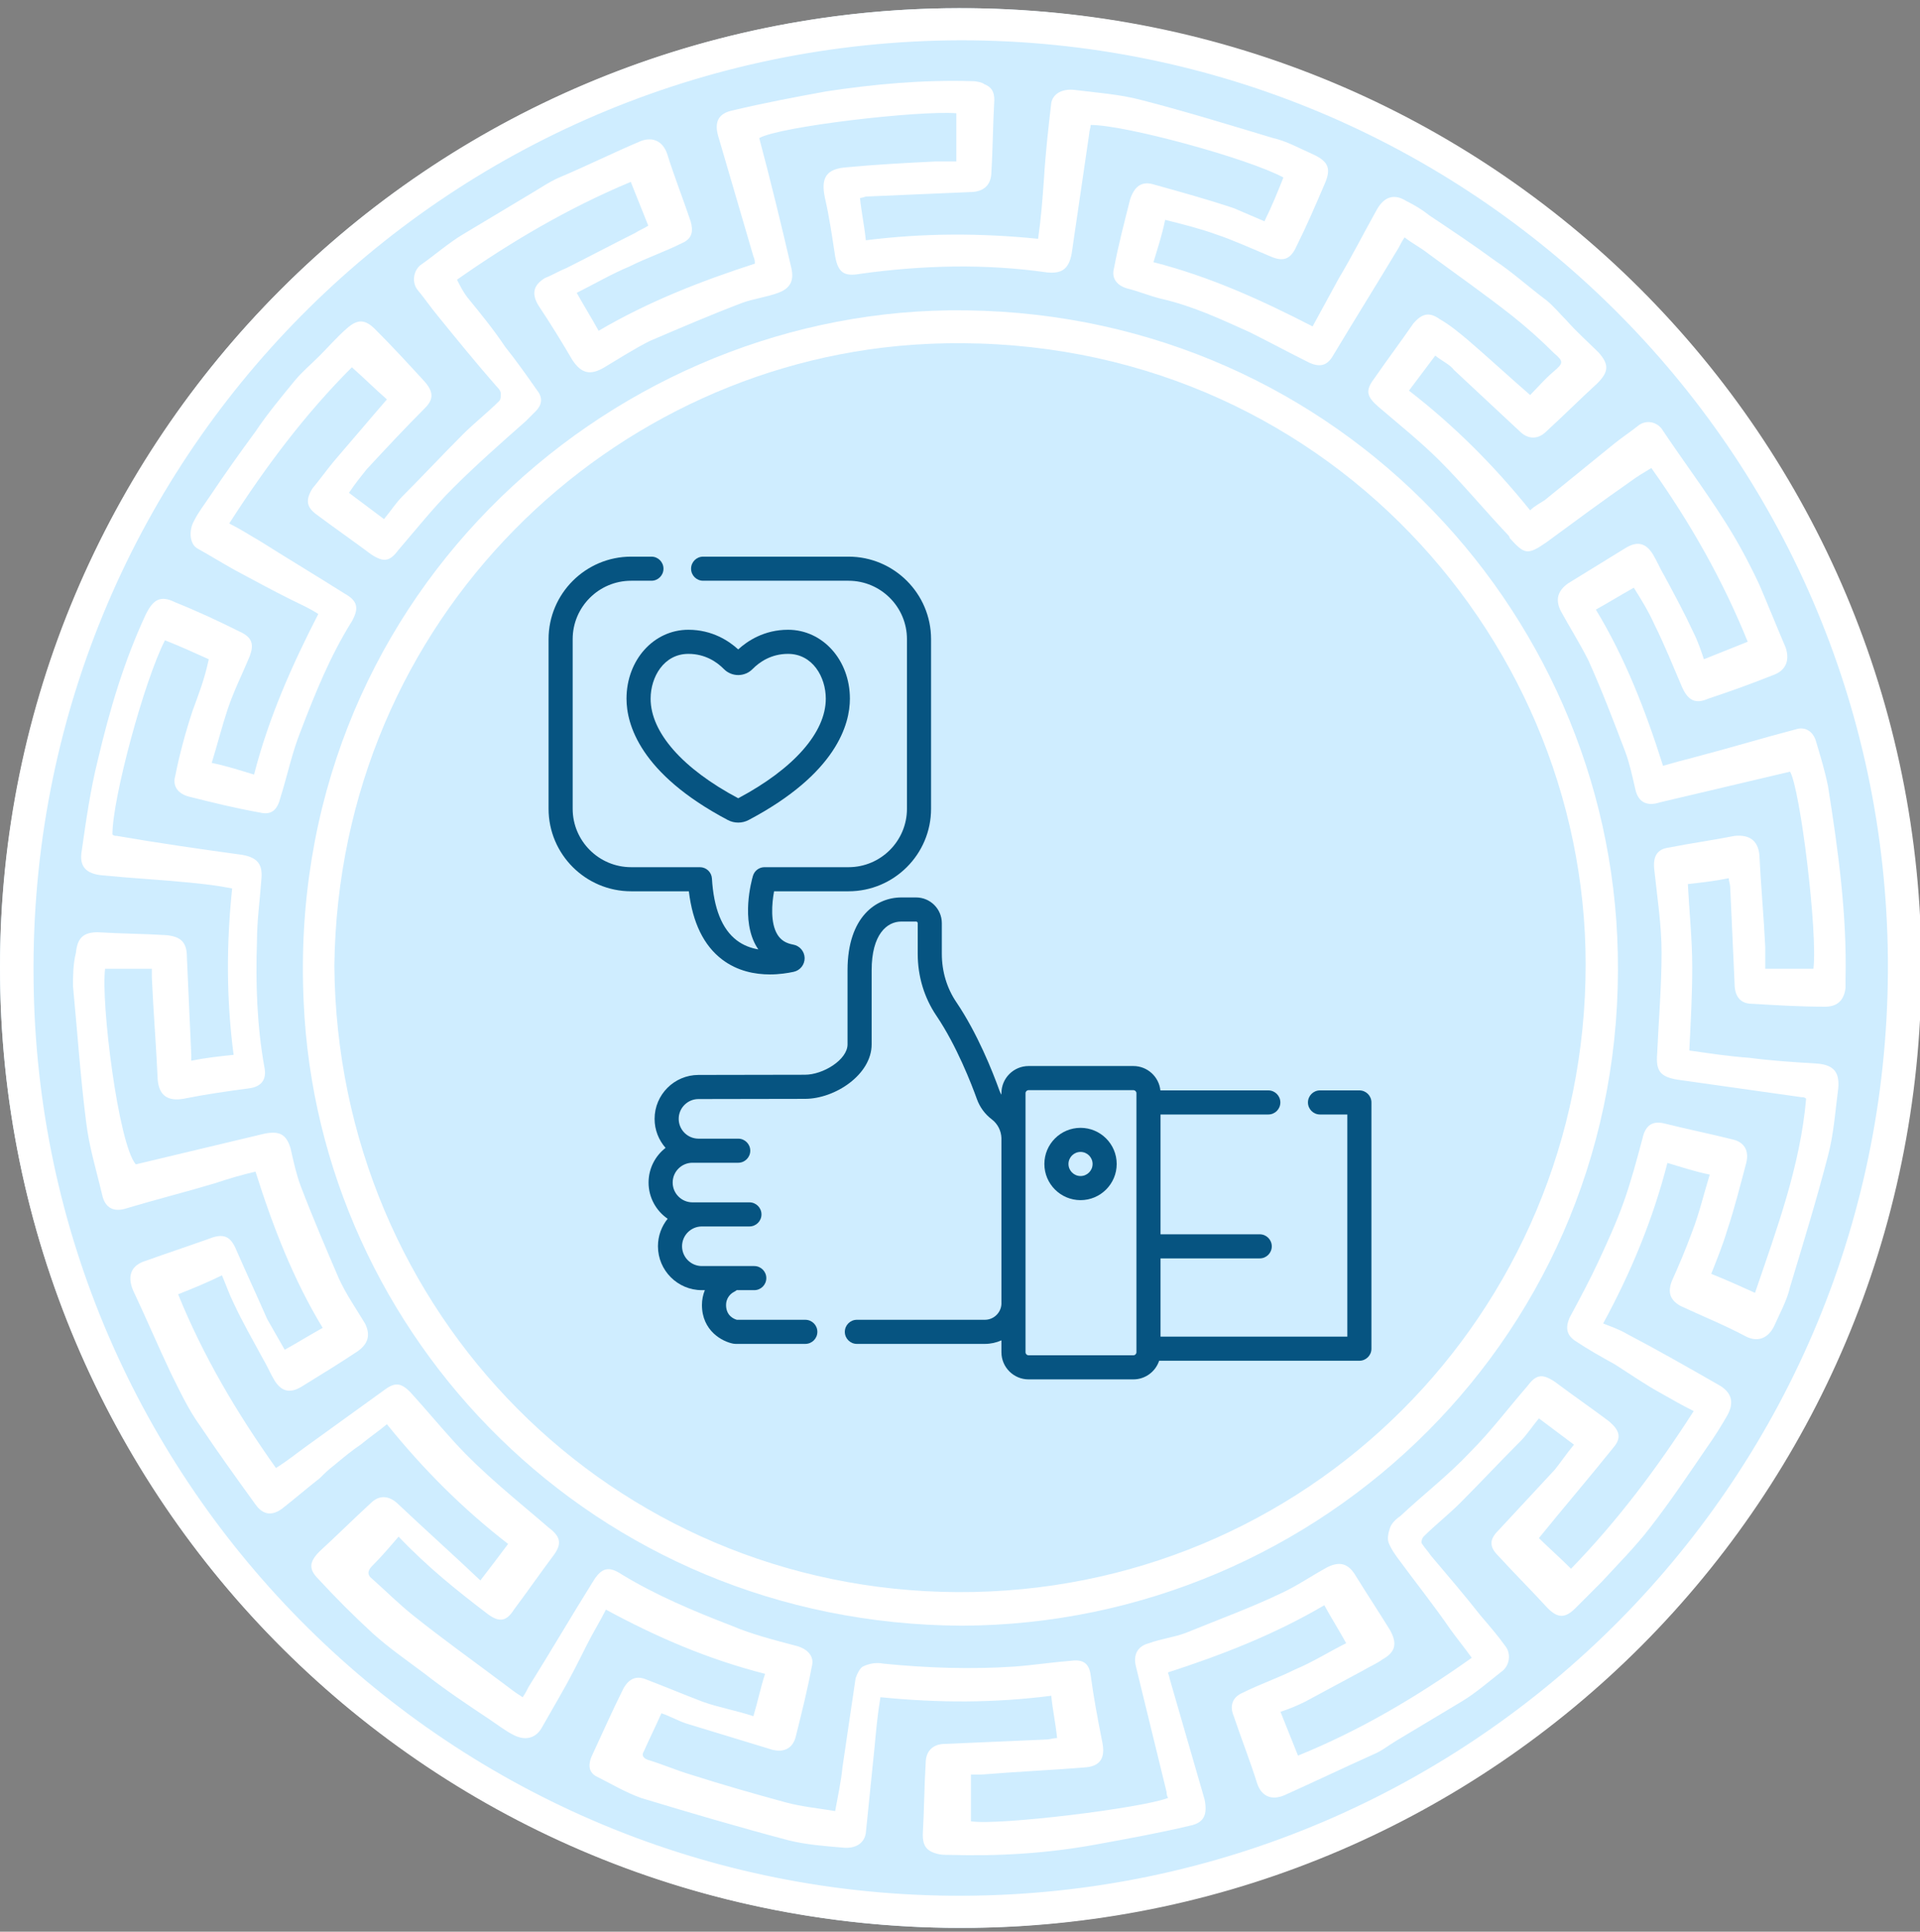
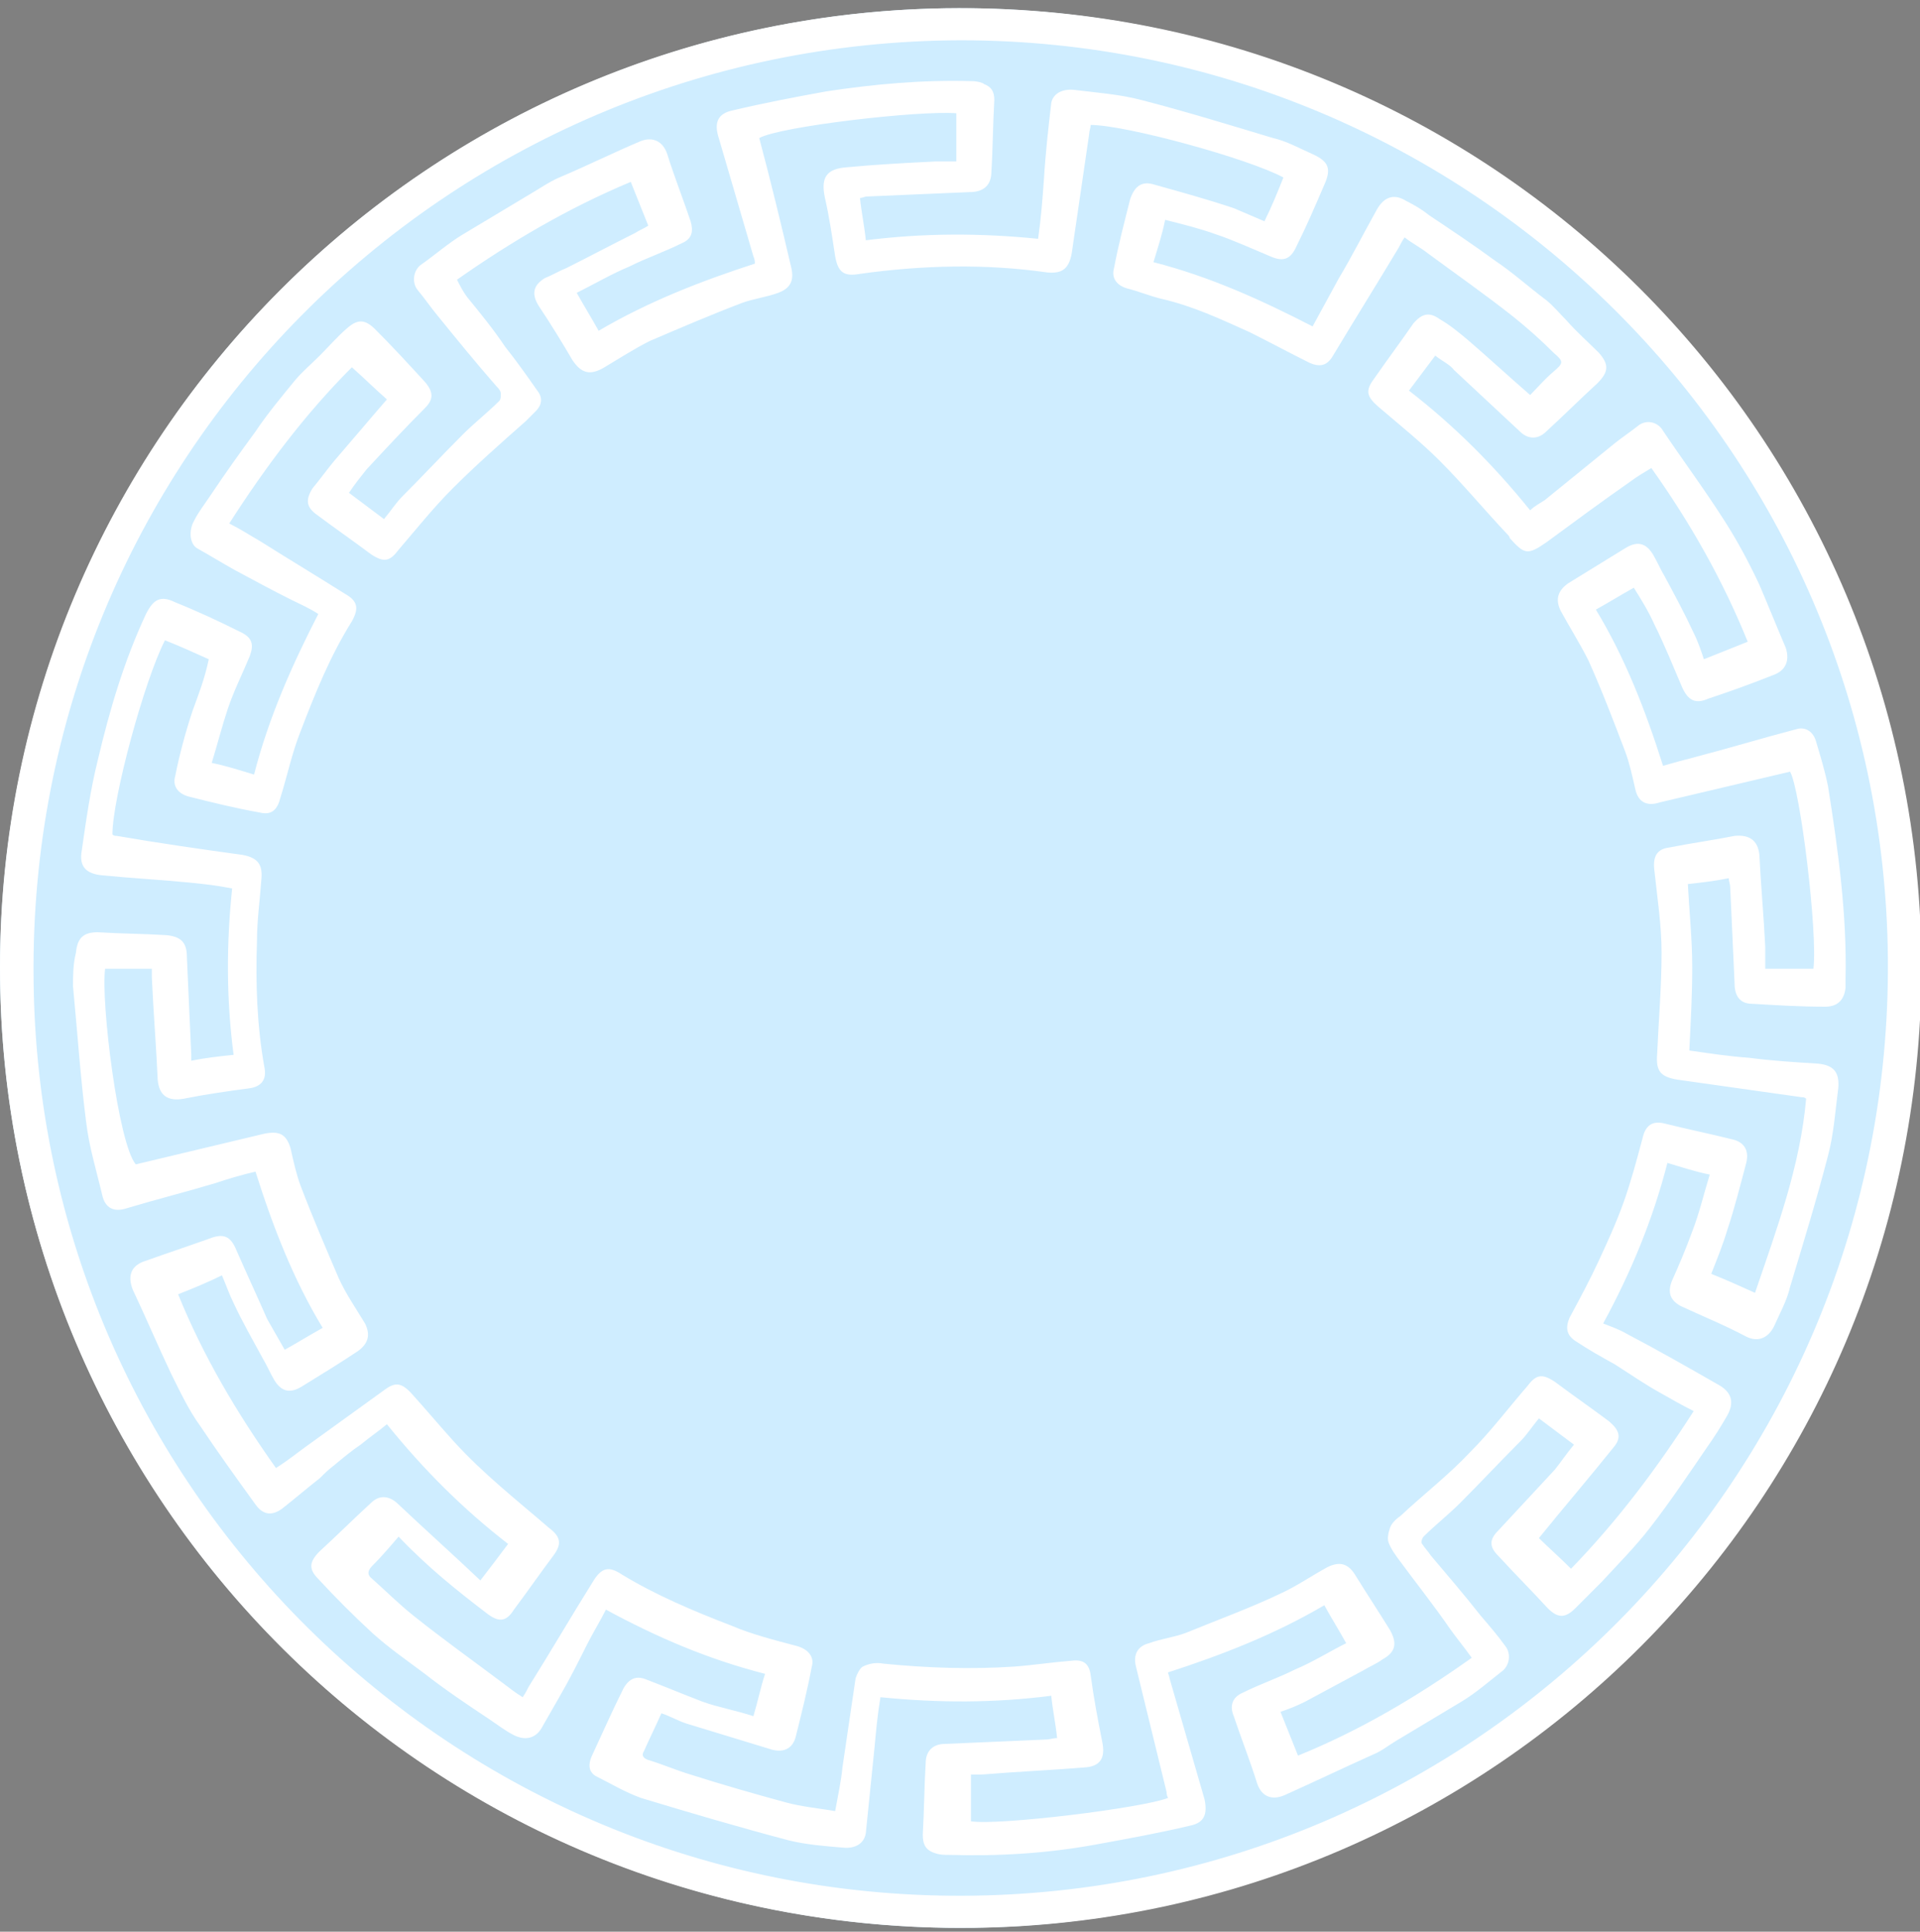
<svg xmlns="http://www.w3.org/2000/svg" width="160" height="161" viewBox="0 0 160 161" fill="none">
  <rect x="0" y="0" width="160" height="161" fill="#808080" stroke="none" />
  <circle cx="80" cy="80.68" r="80" fill="#CFEDFF" />
  <g clip-path="url(#clip0)">
    <path d="M113.281 90.879H110C109.445 90.879 108.996 91.329 108.996 91.884C108.996 92.439 109.445 92.888 110 92.888H112.277V111.404H96.711V104.882H104.978C105.533 104.882 105.982 104.432 105.982 103.877C105.982 103.323 105.533 102.873 104.978 102.873H96.711V92.888H105.692C106.247 92.888 106.696 92.439 106.696 91.884C106.696 91.329 106.247 90.879 105.692 90.879H96.699C96.582 89.741 95.616 88.85 94.447 88.85H85.716C84.467 88.85 83.452 89.865 83.452 91.113V91.241C83.391 91.142 83.339 91.037 83.299 90.927C82.706 89.276 81.449 86.12 79.697 83.528C78.904 82.358 78.486 80.962 78.486 79.494V76.941C78.486 75.76 77.524 74.799 76.343 74.799H75.104C73.039 74.799 70.628 76.388 70.628 80.869V87.044C70.628 88.324 68.595 89.576 67.076 89.576L58.208 89.592C56.191 89.592 54.549 91.234 54.549 93.251C54.549 94.178 54.895 95.025 55.464 95.671C54.602 96.341 54.047 97.387 54.047 98.561C54.047 99.812 54.678 100.918 55.638 101.578C55.132 102.206 54.829 103.004 54.829 103.87C54.829 105.888 56.47 107.53 58.488 107.53H58.737C58.58 107.913 58.496 108.331 58.496 108.765C58.496 110.932 60.206 111.822 61.111 111.991C61.172 112.002 61.233 112.008 61.294 112.008H67.109C67.664 112.008 68.114 111.558 68.114 111.003C68.114 110.449 67.664 109.999 67.109 109.999H61.406C61.17 109.934 60.505 109.672 60.505 108.764C60.505 108.293 60.769 107.868 61.193 107.659C61.265 107.623 61.33 107.578 61.391 107.53H62.855C63.409 107.53 63.859 107.08 63.859 106.525C63.859 105.97 63.409 105.521 62.855 105.521H58.488C57.578 105.521 56.838 104.781 56.838 103.87C56.838 102.961 57.578 102.22 58.488 102.22H62.451C63.006 102.22 63.456 101.771 63.456 101.216C63.456 100.661 63.006 100.211 62.451 100.211H57.706C56.796 100.211 56.056 99.471 56.056 98.561C56.056 97.651 56.796 96.911 57.706 96.911H61.517C62.072 96.911 62.522 96.461 62.522 95.906C62.522 95.352 62.072 94.902 61.517 94.902H58.208C57.298 94.902 56.558 94.162 56.558 93.251C56.558 92.342 57.298 91.601 58.208 91.601L67.076 91.585C69.595 91.585 72.637 89.559 72.637 87.044V80.869C72.637 77.874 73.912 76.808 75.104 76.808H76.343C76.417 76.808 76.477 76.867 76.477 76.941V79.494C76.477 81.365 77.015 83.15 78.032 84.654C79.723 87.154 80.956 90.349 81.409 91.607C81.651 92.278 82.079 92.861 82.647 93.291C83.135 93.66 83.431 94.239 83.452 94.85V108.694C83.41 109.42 82.808 109.999 82.071 109.999H71.406C70.852 109.999 70.402 110.449 70.402 111.003C70.402 111.558 70.852 112.008 71.406 112.008H82.071C82.563 112.008 83.03 111.901 83.452 111.713V112.702C83.452 113.95 84.467 114.966 85.716 114.966H94.447C95.447 114.966 96.295 114.314 96.595 113.413H113.281C113.836 113.413 114.286 112.963 114.286 112.409V91.884C114.286 91.329 113.836 90.879 113.281 90.879ZM94.702 112.702C94.702 112.843 94.587 112.957 94.447 112.957H85.716C85.575 112.957 85.461 112.843 85.461 112.702V91.113C85.461 90.972 85.575 90.859 85.716 90.859H94.447C94.587 90.859 94.702 90.972 94.702 91.113V112.702Z" fill="#065481" />
    <path d="M90.045 94C88.383 94 87.031 95.352 87.031 97.013C87.031 98.675 88.383 100.027 90.045 100.027C91.706 100.027 93.058 98.675 93.058 97.013C93.058 95.352 91.706 94 90.045 94ZM90.045 98.018C89.491 98.018 89.04 97.567 89.04 97.013C89.04 96.46 89.491 96.009 90.045 96.009C90.599 96.009 91.049 96.46 91.049 97.013C91.049 97.567 90.599 98.018 90.045 98.018Z" fill="#065481" />
-     <path d="M60.184 79.976C61.456 80.941 62.915 81.215 64.16 81.215C64.935 81.215 65.628 81.108 66.141 80.997C66.68 80.88 67.063 80.396 67.053 79.846C67.043 79.296 66.642 78.826 66.1 78.729C65.489 78.619 65.072 78.356 64.789 77.898C64.19 76.932 64.314 75.322 64.506 74.285H70.709C74.503 74.285 77.589 71.201 77.589 67.409V53.27C77.589 49.479 74.503 46.394 70.709 46.394H58.594C58.039 46.394 57.59 46.844 57.59 47.399C57.59 47.953 58.039 48.403 58.594 48.403H70.709C73.395 48.403 75.58 50.586 75.58 53.27V67.409C75.58 70.093 73.395 72.276 70.709 72.276H63.709C63.264 72.276 62.872 72.569 62.746 72.996C62.635 73.371 61.703 76.725 63.077 78.951C63.114 79.011 63.153 79.07 63.194 79.128C62.577 79.022 61.952 78.796 61.398 78.375C60.172 77.446 59.475 75.712 59.328 73.221C59.297 72.691 58.857 72.276 58.325 72.276H52.595C49.909 72.276 47.723 70.093 47.723 67.409V53.27C47.723 50.586 49.909 48.403 52.595 48.403H54.286C54.841 48.403 55.29 47.953 55.29 47.399C55.29 46.844 54.841 46.394 54.286 46.394H52.595C48.801 46.394 45.714 49.479 45.714 53.27V67.409C45.714 71.201 48.801 74.285 52.595 74.285H57.405C57.716 76.9 58.648 78.812 60.184 79.976Z" fill="#065481" />
-     <path d="M52.209 58.233C52.209 60.343 53.305 64.461 60.645 68.343C60.918 68.488 61.218 68.56 61.517 68.56C61.817 68.56 62.117 68.488 62.39 68.343C69.73 64.461 70.825 60.343 70.825 58.233C70.825 55.012 68.561 52.488 65.669 52.488C63.678 52.488 62.281 53.426 61.517 54.125C60.754 53.426 59.357 52.488 57.365 52.488C54.474 52.488 52.209 55.012 52.209 58.233ZM57.365 54.497C58.782 54.497 59.758 55.188 60.327 55.766C60.637 56.083 61.071 56.264 61.517 56.264C61.964 56.264 62.398 56.083 62.708 55.767C63.277 55.188 64.252 54.497 65.669 54.497C67.714 54.497 68.816 56.422 68.816 58.233C68.816 61.041 66.157 64.063 61.517 66.532C56.877 64.063 54.218 61.041 54.218 58.233C54.218 56.422 55.322 54.497 57.365 54.497Z" fill="#065481" />
  </g>
  <g clip-path="url(#clip1)">
    <path d="M81.034 160.68C124.471 160.193 160 125.03 160.122 80.741C160.122 36.452 124.35 0.558 79.817 0.68C35.65 0.802 0 36.574 0 80.619C0 124.908 35.894 161.167 81.034 160.68ZM80.061 3.357C122.525 3.357 156.958 37.547 157.323 79.889C157.688 122.961 123.011 157.881 80.183 158.003C37.597 158.125 3.163 123.813 2.798 81.593C2.312 38.399 36.989 3.478 80.061 3.357Z" fill="white" />
    <path d="M6.084 82.201C6.449 85.973 6.692 89.745 7.179 93.516C7.422 95.585 8.03 97.532 8.517 99.6C8.76 100.695 9.491 101.06 10.586 100.695C13.019 99.965 15.453 99.357 17.886 98.627C18.981 98.262 20.198 97.897 21.293 97.653C22.753 102.277 24.456 106.657 26.89 110.672C25.795 111.281 24.821 111.889 23.726 112.497C23.24 111.646 22.753 110.794 22.266 109.942C21.415 107.996 20.563 106.17 19.711 104.224C19.224 103.007 18.616 102.764 17.399 103.25C15.696 103.859 13.871 104.467 12.167 105.075C10.951 105.44 10.586 106.292 11.072 107.509C12.167 109.821 13.141 112.132 14.236 114.444C14.966 115.904 15.696 117.486 16.669 118.824C18.129 121.015 19.711 123.205 21.293 125.395C21.901 126.246 22.631 126.368 23.483 125.76C24.578 124.908 25.551 124.056 26.646 123.205C27.011 122.84 27.377 122.475 27.863 122.11C28.593 121.501 29.323 120.893 30.053 120.406C30.783 119.798 31.513 119.311 32.243 118.703C35.285 122.475 38.57 125.76 42.342 128.68C41.612 129.653 40.882 130.627 40.03 131.722C37.719 129.532 35.407 127.463 33.217 125.395C32.487 124.665 31.635 124.543 30.905 125.273C29.445 126.612 28.107 127.95 26.646 129.288C25.795 130.14 25.673 130.748 26.525 131.6C27.985 133.182 29.445 134.642 31.027 136.102C32.365 137.319 33.947 138.414 35.407 139.509C37.11 140.847 38.935 142.064 40.761 143.281C41.49 143.767 42.099 144.254 42.829 144.619C43.802 145.106 44.654 144.862 45.141 144.011C45.627 143.159 46.114 142.307 46.601 141.456C47.453 139.996 48.182 138.535 48.913 137.075C49.399 136.102 50.008 135.129 50.494 134.155C54.753 136.467 59.011 138.292 63.757 139.509C63.392 140.604 63.148 141.821 62.783 143.037C61.323 142.551 59.863 142.307 58.525 141.821C56.943 141.212 55.483 140.604 53.901 139.996C53.05 139.631 52.441 139.874 51.954 140.726C50.981 142.672 50.129 144.619 49.278 146.444C49.034 147.053 49.034 147.661 49.643 148.026C50.859 148.634 52.076 149.364 53.414 149.851C57.43 151.068 61.567 152.285 65.703 153.38C67.163 153.745 68.745 153.866 70.205 153.988C71.3 154.11 72.03 153.623 72.152 152.771C72.395 150.338 72.639 148.026 72.882 145.592C73.004 144.254 73.126 142.916 73.369 141.456C78.236 141.942 82.859 141.942 87.605 141.334C87.726 142.551 87.97 143.646 88.091 144.862C87.726 144.862 87.483 144.984 87.118 144.984C84.319 145.106 81.521 145.227 78.722 145.349C77.749 145.349 77.141 145.958 77.141 146.931C77.019 148.878 77.019 150.824 76.897 152.893C76.897 153.745 77.141 154.231 77.992 154.475C78.357 154.596 78.722 154.596 79.088 154.596C83.224 154.718 87.24 154.475 91.255 153.745C93.932 153.258 96.608 152.771 99.163 152.163C100.38 151.919 100.624 151.189 100.38 149.973C99.407 146.566 98.433 143.281 97.46 139.874C97.46 139.752 97.338 139.509 97.338 139.387C101.84 137.927 106.221 136.224 110.357 133.79C110.966 134.885 111.574 135.859 112.183 136.954C110.722 137.684 109.384 138.535 107.924 139.144C106.464 139.874 105.004 140.361 103.544 141.091C102.692 141.456 102.449 142.186 102.814 143.037C103.422 144.862 104.152 146.688 104.76 148.634C105.125 149.729 105.977 150.094 107.072 149.608C109.506 148.513 112.061 147.296 114.494 146.201C115.103 145.958 115.711 145.471 116.319 145.106C118.145 144.011 119.97 142.916 121.795 141.821C123.011 141.091 124.106 140.117 125.202 139.266C125.81 138.779 125.932 137.805 125.445 137.197C124.837 136.345 124.106 135.494 123.376 134.642C122.038 132.938 120.578 131.235 119.24 129.653C118.996 129.288 118.753 129.045 118.51 128.68C118.388 128.558 118.51 128.193 118.631 128.072C119.605 127.098 120.7 126.246 121.673 125.273C123.376 123.57 124.958 121.866 126.662 120.163C127.27 119.554 127.635 118.946 128.243 118.216C129.217 118.946 130.19 119.676 131.164 120.406C130.555 121.136 130.068 121.866 129.582 122.475C128 124.178 126.418 125.881 124.837 127.585C124.106 128.315 124.106 128.923 124.837 129.653C126.175 131.113 127.635 132.573 128.973 134.034C129.825 134.885 130.433 134.885 131.285 134.034C132.015 133.304 132.745 132.573 133.475 131.843C134.814 130.383 136.274 128.923 137.491 127.342C139.194 125.151 140.654 122.961 142.236 120.65C142.844 119.798 143.452 118.824 143.939 117.973C144.548 116.878 144.304 116.026 143.209 115.418C140.654 113.958 138.099 112.497 135.544 111.159C134.935 110.794 134.205 110.551 133.597 110.307C135.909 106.049 137.734 101.669 138.951 96.923C140.167 97.288 141.262 97.653 142.479 97.897C141.992 99.478 141.627 101.06 141.019 102.642C140.532 103.98 139.924 105.44 139.316 106.779C138.951 107.752 139.194 108.361 140.046 108.847C141.871 109.699 143.696 110.429 145.521 111.402C146.494 111.889 147.346 111.524 147.833 110.551C148.319 109.456 148.928 108.361 149.171 107.265C150.266 103.615 151.361 100.087 152.335 96.315C152.821 94.49 152.943 92.543 153.186 90.718C153.308 89.38 152.821 88.771 151.483 88.65C149.536 88.528 147.589 88.406 145.764 88.163C144.061 88.041 142.479 87.798 140.776 87.555C140.897 85.121 141.019 82.931 141.019 80.619C141.019 78.307 140.776 75.996 140.654 73.684C141.749 73.562 142.844 73.44 144.061 73.197C144.061 73.44 144.183 73.684 144.183 73.927C144.304 76.604 144.426 79.281 144.548 81.957C144.548 83.053 145.034 83.661 146.008 83.661C148.076 83.783 150.023 83.904 152.091 83.904C153.065 83.904 153.673 83.418 153.795 82.323C153.795 82.079 153.795 81.836 153.795 81.593C153.916 76.239 153.186 70.885 152.335 65.532C152.091 64.315 151.726 63.098 151.361 61.882C151.118 60.908 150.388 60.543 149.658 60.786C146.859 61.517 144.061 62.368 141.262 63.098C140.289 63.342 139.437 63.585 138.586 63.828C137.126 59.205 135.422 54.824 132.989 50.809C134.084 50.201 135.057 49.593 136.152 48.984C136.76 49.958 137.369 50.931 137.856 52.026C138.707 53.729 139.437 55.554 140.167 57.258C140.654 58.353 141.262 58.718 142.357 58.231C144.183 57.623 145.886 57.014 147.711 56.285C148.806 55.919 149.171 55.068 148.806 53.973C148.076 52.269 147.346 50.444 146.616 48.741C145.764 46.916 144.791 45.091 143.696 43.387C141.992 40.71 140.167 38.277 138.464 35.722C137.977 35.113 137.126 34.992 136.517 35.478C135.909 35.965 135.179 36.452 134.57 36.938C132.624 38.52 130.677 40.102 128.73 41.684C128.365 41.927 127.878 42.17 127.513 42.535C124.472 38.764 121.186 35.478 117.414 32.558C118.145 31.585 118.875 30.611 119.605 29.638C120.213 30.125 120.821 30.368 121.186 30.855C123.011 32.558 124.837 34.262 126.662 35.965C127.27 36.574 128.122 36.695 128.852 35.965C130.312 34.627 131.65 33.288 133.11 31.95C134.084 30.977 134.084 30.368 133.232 29.395C132.38 28.543 131.407 27.691 130.555 26.718C129.947 26.11 129.46 25.501 128.852 25.015C127.392 23.919 126.053 22.703 124.593 21.729C122.768 20.391 120.943 19.174 119.118 17.957C118.51 17.471 117.901 17.106 117.171 16.741C116.198 16.132 115.346 16.376 114.738 17.471C113.643 19.418 112.669 21.364 111.574 23.189C110.844 24.528 110.114 25.866 109.384 27.205C105.126 25.015 100.867 23.068 96.122 21.851C96.487 20.634 96.852 19.539 97.095 18.323C98.555 18.688 100.015 19.053 101.354 19.539C102.814 20.026 104.395 20.756 105.856 21.364C106.951 21.851 107.559 21.608 108.046 20.513C108.897 18.809 109.627 17.106 110.357 15.402C110.966 14.064 110.722 13.456 109.384 12.847C108.289 12.361 107.194 11.752 106.099 11.509C102.449 10.414 98.92 9.319 95.148 8.345C93.323 7.859 91.498 7.737 89.551 7.494C88.456 7.372 87.726 7.859 87.605 8.589C87.361 10.657 87.118 12.847 86.996 14.916C86.874 16.619 86.753 18.201 86.51 19.904C81.643 19.418 77.019 19.418 72.152 20.026C72.03 18.809 71.787 17.714 71.665 16.497C71.909 16.497 72.03 16.376 72.274 16.376C75.072 16.254 77.992 16.132 80.791 16.011C82.008 16.011 82.616 15.402 82.616 14.307C82.738 12.361 82.738 10.414 82.859 8.345C82.859 7.615 82.616 7.25 82.008 7.007C81.886 6.885 81.399 6.764 81.034 6.764C76.897 6.642 72.882 7.007 68.867 7.615C66.19 8.102 63.635 8.589 61.08 9.197C59.863 9.44 59.498 10.17 59.863 11.387C60.837 14.672 61.81 18.079 62.783 21.364C62.905 21.608 62.905 21.851 62.905 21.973C58.403 23.433 54.023 25.136 49.886 27.57C49.278 26.475 48.669 25.501 48.061 24.406C49.521 23.676 50.981 22.824 52.441 22.216C53.901 21.486 55.361 20.999 56.821 20.269C57.673 19.904 57.795 19.296 57.551 18.444C56.943 16.619 56.213 14.794 55.605 12.847C55.24 11.752 54.388 11.387 53.414 11.752C51.103 12.726 48.913 13.821 46.601 14.794C45.749 15.159 44.897 15.767 44.046 16.254C42.221 17.349 40.395 18.444 38.57 19.539C37.354 20.269 36.259 21.243 35.042 22.094C34.434 22.581 34.312 23.555 34.798 24.163C35.407 24.893 35.894 25.623 36.502 26.353C38.084 28.3 39.665 30.247 41.369 32.193C41.49 32.315 41.734 32.558 41.734 32.802C41.734 33.045 41.734 33.288 41.612 33.41C40.639 34.383 39.544 35.235 38.57 36.209C36.867 37.912 35.285 39.615 33.582 41.319C32.973 41.927 32.608 42.535 32 43.266C31.027 42.535 30.053 41.805 29.08 41.075C29.567 40.345 30.053 39.737 30.54 39.129C32.122 37.425 33.703 35.722 35.407 34.018C36.137 33.288 36.137 32.68 35.407 31.828C34.069 30.368 32.73 28.908 31.27 27.448C30.418 26.596 29.81 26.596 28.958 27.326C28.107 28.056 27.377 28.908 26.646 29.638C25.916 30.368 25.186 30.977 24.578 31.707C23.483 33.045 22.266 34.505 21.293 35.965C19.954 37.79 18.738 39.494 17.521 41.319C17.034 42.049 16.548 42.657 16.183 43.387C15.696 44.239 15.818 45.334 16.426 45.699C17.521 46.307 18.494 46.916 19.589 47.524C21.171 48.376 22.753 49.227 24.213 49.958C24.943 50.322 25.795 50.688 26.525 51.174C24.335 55.433 22.388 59.813 21.171 64.558C19.954 64.193 18.859 63.828 17.643 63.585C18.129 62.003 18.494 60.543 18.981 59.083C19.468 57.623 20.198 56.163 20.806 54.703C21.171 53.729 21.049 53.121 19.954 52.634C18.251 51.783 16.426 50.931 14.601 50.201C13.384 49.593 12.776 49.958 12.167 51.174C10.342 55.068 9.126 59.205 8.152 63.342C7.544 65.775 7.179 68.33 6.814 70.885C6.57 72.224 7.179 72.832 8.517 72.954C10.951 73.197 13.384 73.319 15.818 73.562C17.034 73.684 18.129 73.805 19.346 74.049C18.859 78.672 18.859 83.296 19.468 87.919C18.251 88.041 17.156 88.163 15.939 88.406C15.939 88.163 15.939 88.041 15.939 87.919C15.818 85.243 15.696 82.444 15.574 79.767C15.574 78.551 15.088 78.064 13.871 77.942C11.924 77.821 10.099 77.821 8.152 77.699C6.935 77.699 6.449 78.186 6.327 79.402C6.084 80.376 6.084 81.349 6.084 82.201ZM8.76 80.741C9.977 80.741 11.316 80.741 12.654 80.741C12.654 80.984 12.654 81.228 12.654 81.471C12.776 84.269 13.019 87.189 13.141 89.988C13.262 91.326 13.992 91.813 15.331 91.57C17.156 91.205 18.859 90.961 20.684 90.718C21.779 90.596 22.266 89.988 22.023 88.893C21.415 85.486 21.293 81.957 21.415 78.429C21.415 76.726 21.658 75.022 21.779 73.319C21.901 72.102 21.536 71.494 20.198 71.25C16.669 70.764 13.262 70.277 9.734 69.668C9.612 69.668 9.491 69.668 9.369 69.547C9.369 66.505 12.046 56.65 13.749 53.364C14.966 53.851 16.061 54.338 17.399 54.946C17.034 56.65 16.548 57.866 16.061 59.205C15.453 61.03 14.966 62.855 14.601 64.68C14.357 65.532 14.844 66.14 15.696 66.383C17.643 66.87 19.589 67.357 21.658 67.722C22.631 67.965 23.118 67.478 23.361 66.505C23.97 64.558 24.335 62.733 25.065 60.908C26.281 57.745 27.498 54.703 29.323 51.783C29.932 50.688 29.81 50.079 28.715 49.471C26.403 48.011 23.97 46.551 21.658 45.091C20.806 44.604 20.076 44.117 19.103 43.63C22.145 38.885 25.43 34.505 29.323 30.611C30.418 31.585 31.27 32.437 32.243 33.288C31.392 34.262 30.783 34.992 30.053 35.843C29.323 36.695 28.593 37.547 27.863 38.399C27.255 39.129 26.646 39.98 26.038 40.71C25.43 41.684 25.551 42.292 26.403 42.901C27.863 43.995 29.445 45.091 30.905 46.186C32 46.916 32.487 46.794 33.217 45.821C34.677 44.117 36.137 42.292 37.719 40.71C39.665 38.764 41.734 36.938 43.802 35.113C44.046 34.87 44.411 34.505 44.654 34.262C45.141 33.775 45.262 33.167 44.776 32.558C43.924 31.341 43.072 30.125 42.099 28.908C41.126 27.448 40.03 26.11 38.935 24.771C38.57 24.285 38.327 23.798 38.084 23.311C42.586 20.148 47.331 17.349 52.563 15.159C53.05 16.376 53.536 17.593 54.023 18.809C53.658 19.053 53.293 19.174 52.928 19.418C50.981 20.391 49.156 21.364 47.209 22.338C46.601 22.581 45.992 22.946 45.384 23.189C44.411 23.798 44.289 24.528 44.897 25.501C45.871 26.961 46.844 28.543 47.696 30.003C48.426 31.098 49.156 31.341 50.373 30.611C51.589 29.881 52.928 29.03 54.145 28.421C56.7 27.326 59.255 26.231 61.81 25.258C62.783 24.893 63.878 24.771 64.852 24.406C65.825 24.041 66.19 23.433 65.947 22.338C65.095 18.688 64.243 15.159 63.27 11.509C64.973 10.536 76.532 9.197 79.696 9.44C79.696 10.779 79.696 11.995 79.696 13.456C79.088 13.456 78.601 13.456 77.992 13.456C75.559 13.577 73.126 13.699 70.57 13.942C68.867 14.064 68.38 14.794 68.745 16.497C69.11 18.079 69.354 19.783 69.597 21.364C69.84 22.703 70.327 23.068 71.665 22.824C76.897 22.094 82.129 21.973 87.24 22.703C88.456 22.824 89.065 22.459 89.308 21.121C89.795 17.836 90.281 14.429 90.768 11.144C90.768 10.9 90.89 10.657 90.89 10.414C93.81 10.414 104.03 13.212 106.951 14.794C106.464 16.011 105.977 17.227 105.369 18.444C104.517 18.079 103.665 17.714 102.814 17.349C100.624 16.619 98.433 16.011 96.243 15.402C95.148 15.037 94.54 15.524 94.175 16.619C93.688 18.566 93.202 20.391 92.837 22.338C92.593 23.189 93.08 23.798 93.932 24.041C94.905 24.285 95.757 24.649 96.73 24.893C99.407 25.501 101.719 26.596 104.152 27.691C105.856 28.543 107.437 29.395 109.141 30.247C109.992 30.611 110.601 30.49 111.087 29.638C112.913 26.596 114.738 23.676 116.563 20.634C116.684 20.391 116.806 20.148 117.049 19.783C117.658 20.269 118.388 20.634 118.996 21.121C121.308 22.824 123.741 24.528 126.053 26.353C127.27 27.326 128.365 28.3 129.46 29.395C130.312 30.125 130.312 30.247 129.46 30.977C128.73 31.585 128.122 32.315 127.513 32.923C125.688 31.341 123.985 29.76 122.281 28.3C121.551 27.691 120.821 27.083 119.97 26.596C119.118 25.988 118.51 26.11 117.779 26.961C116.684 28.543 115.589 30.003 114.494 31.585C113.764 32.558 113.886 33.045 114.859 33.897C116.563 35.357 118.388 36.817 119.97 38.399C121.916 40.345 123.62 42.414 125.567 44.482C125.688 44.604 125.81 44.726 125.81 44.847C127.027 46.186 127.27 46.307 128.852 45.212C131.164 43.509 133.475 41.805 135.909 40.102C136.395 39.737 137.004 39.372 137.612 39.007C140.897 43.63 143.574 48.376 145.643 53.486C144.426 53.973 143.209 54.459 141.992 54.946C141.749 54.216 141.506 53.486 141.141 52.756C140.411 51.174 139.559 49.593 138.707 48.011C138.342 47.402 138.099 46.794 137.734 46.186C137.126 45.212 136.395 45.091 135.422 45.699C133.84 46.672 132.259 47.646 130.677 48.619C129.825 49.227 129.582 49.958 130.068 50.931C130.799 52.269 131.65 53.608 132.38 55.068C133.475 57.501 134.449 60.056 135.422 62.611C135.787 63.585 136.03 64.68 136.274 65.775C136.517 66.87 137.247 67.235 138.342 66.87C141.992 66.018 145.521 65.167 149.171 64.315C150.023 65.775 151.483 77.699 151.118 80.741C149.779 80.741 148.563 80.741 147.103 80.741C147.103 80.132 147.103 79.524 147.103 78.916C146.981 76.361 146.738 73.805 146.616 71.25C146.494 70.034 145.764 69.547 144.548 69.668C142.722 70.034 140.897 70.277 139.072 70.642C138.099 70.764 137.734 71.372 137.856 72.467C138.099 74.779 138.464 77.091 138.464 79.402C138.464 82.201 138.221 84.999 138.099 87.798C137.977 89.258 138.342 89.745 139.802 89.988C143.209 90.475 146.738 90.961 150.145 91.448C150.266 91.448 150.388 91.448 150.51 91.57C150.023 97.167 148.076 102.399 146.251 107.752C144.913 107.144 143.818 106.657 142.601 106.17C143.087 104.954 143.574 103.737 143.939 102.52C144.548 100.695 145.034 98.748 145.521 96.923C145.764 95.95 145.399 95.22 144.426 94.977C142.479 94.49 140.654 94.125 138.707 93.638C137.734 93.395 137.126 93.76 136.882 94.855C136.395 96.68 135.909 98.505 135.3 100.208C134.692 101.912 133.962 103.494 133.232 105.075C132.502 106.657 131.65 108.239 130.799 109.821C130.433 110.672 130.555 111.281 131.285 111.767C132.38 112.497 133.475 113.106 134.57 113.714C135.909 114.566 137.126 115.418 138.464 116.148C139.316 116.634 140.167 117.121 141.141 117.608C138.099 122.353 134.814 126.733 130.92 130.748C129.947 129.775 128.973 128.923 128.243 128.193C130.312 125.638 132.502 123.083 134.449 120.65C135.179 119.798 134.935 119.189 134.084 118.459C132.624 117.364 131.042 116.269 129.582 115.174C128.487 114.444 128 114.566 127.27 115.539C125.688 117.364 124.228 119.311 122.525 121.015C120.7 122.961 118.631 124.543 116.684 126.368C116.319 126.612 115.954 126.977 115.833 127.342C115.711 127.707 115.589 128.193 115.711 128.558C115.954 129.167 116.319 129.653 116.684 130.14C118.023 131.965 119.483 133.79 120.821 135.737C121.43 136.589 122.038 137.319 122.646 138.17C118.023 141.456 113.278 144.254 108.167 146.323C107.681 145.106 107.194 143.889 106.707 142.672C107.437 142.429 108.046 142.186 108.776 141.821C110.357 140.969 111.939 140.117 113.521 139.266C114.129 138.9 114.738 138.657 115.224 138.292C116.319 137.684 116.441 136.954 115.833 135.859C114.859 134.277 113.886 132.817 112.913 131.235C112.304 130.262 111.574 130.14 110.601 130.627C109.262 131.357 108.046 132.208 106.707 132.817C104.152 134.034 101.475 135.007 98.799 136.102C97.825 136.467 96.73 136.589 95.757 136.954C94.783 137.197 94.418 137.927 94.662 138.9C95.513 142.429 96.365 145.836 97.217 149.364C97.217 149.486 97.217 149.608 97.338 149.851C95.148 150.703 83.224 152.163 80.913 151.798C80.913 150.581 80.913 149.243 80.913 147.904C81.156 147.904 81.521 147.904 81.764 147.904C84.684 147.661 87.605 147.539 90.525 147.296C91.742 147.174 92.106 146.444 91.863 145.227C91.498 143.402 91.133 141.456 90.89 139.631C90.768 138.657 90.281 138.292 89.308 138.414C87.726 138.535 86.144 138.779 84.563 138.9C80.913 139.144 77.262 139.022 73.612 138.657C73.004 138.535 72.395 138.657 71.909 138.9C71.665 139.022 71.422 139.509 71.3 139.874C70.935 142.307 70.57 144.862 70.205 147.296C70.084 148.513 69.84 149.608 69.597 150.946C68.137 150.703 66.799 150.581 65.46 150.216C62.783 149.486 60.228 148.756 57.551 147.904C56.335 147.539 55.24 147.053 54.023 146.688C53.658 146.566 53.414 146.323 53.658 145.958C54.145 144.862 54.631 143.889 55.118 142.794C55.848 143.037 56.456 143.402 57.186 143.646C59.62 144.376 61.932 145.106 64.365 145.836C65.338 146.079 66.069 145.714 66.312 144.741C66.799 142.794 67.285 140.847 67.65 138.9C67.894 138.049 67.285 137.44 66.433 137.197C64.608 136.71 62.662 136.224 60.958 135.494C57.795 134.277 54.631 132.939 51.833 131.235C50.738 130.505 50.129 130.627 49.399 131.843C47.574 134.764 45.871 137.684 44.046 140.604C43.924 140.847 43.802 141.091 43.559 141.456C42.951 141.091 42.342 140.604 41.855 140.239C39.422 138.414 36.867 136.589 34.434 134.642C33.217 133.669 32.122 132.573 31.027 131.6C30.54 131.235 30.662 130.87 31.027 130.505C31.757 129.775 32.487 128.923 33.217 128.072C35.65 130.627 38.084 132.573 40.639 134.52C41.612 135.25 42.221 135.129 42.829 134.155C43.924 132.695 45.019 131.113 46.114 129.653C46.844 128.68 46.722 128.072 45.749 127.342C43.072 125.03 40.274 122.84 37.84 120.163C36.624 118.824 35.407 117.364 34.19 116.026C33.46 115.296 32.973 115.174 32.122 115.783C29.932 117.364 27.741 118.946 25.551 120.528C24.7 121.136 23.97 121.745 22.996 122.353C19.711 117.729 16.913 112.984 14.844 107.874C16.061 107.387 17.278 106.9 18.494 106.292C18.859 107.144 19.103 107.874 19.468 108.604C20.198 110.186 21.049 111.646 21.901 113.227C22.266 113.836 22.509 114.444 22.875 115.053C23.483 116.026 24.213 116.148 25.186 115.539C26.768 114.566 28.35 113.592 29.81 112.619C30.662 112.011 30.905 111.281 30.418 110.307C29.688 109.091 28.837 107.874 28.228 106.535C27.133 103.98 26.038 101.425 25.065 98.87C24.7 97.897 24.456 96.802 24.213 95.707C23.848 94.49 23.24 94.246 22.023 94.49C18.494 95.341 14.844 96.193 11.316 97.045C9.856 95.341 8.395 83.539 8.76 80.741Z" fill="white" />
-     <path d="M80.183 135.494C110.114 135.372 135.544 111.037 134.814 79.402C134.205 50.566 110.601 25.501 79.088 25.866C50.251 26.231 23.726 50.322 25.308 83.539C26.525 111.281 49.399 135.372 80.183 135.494ZM77.262 28.665C109.019 27.205 132.137 52.513 132.137 80.376C132.137 109.577 108.776 132.817 79.817 132.695C50.981 132.573 28.107 109.456 27.863 80.497C28.228 51.418 51.103 29.881 77.262 28.665Z" fill="white" />
  </g>
  <defs>
    <clipPath id="clip0">
-       <rect width="68.571" height="68.571" fill="white" transform="translate(45.714 46.394)" />
-     </clipPath>
+       </clipPath>
    <clipPath id="clip1">
      <rect width="160" height="160" fill="white" transform="translate(0 0.68)" />
    </clipPath>
  </defs>
</svg>